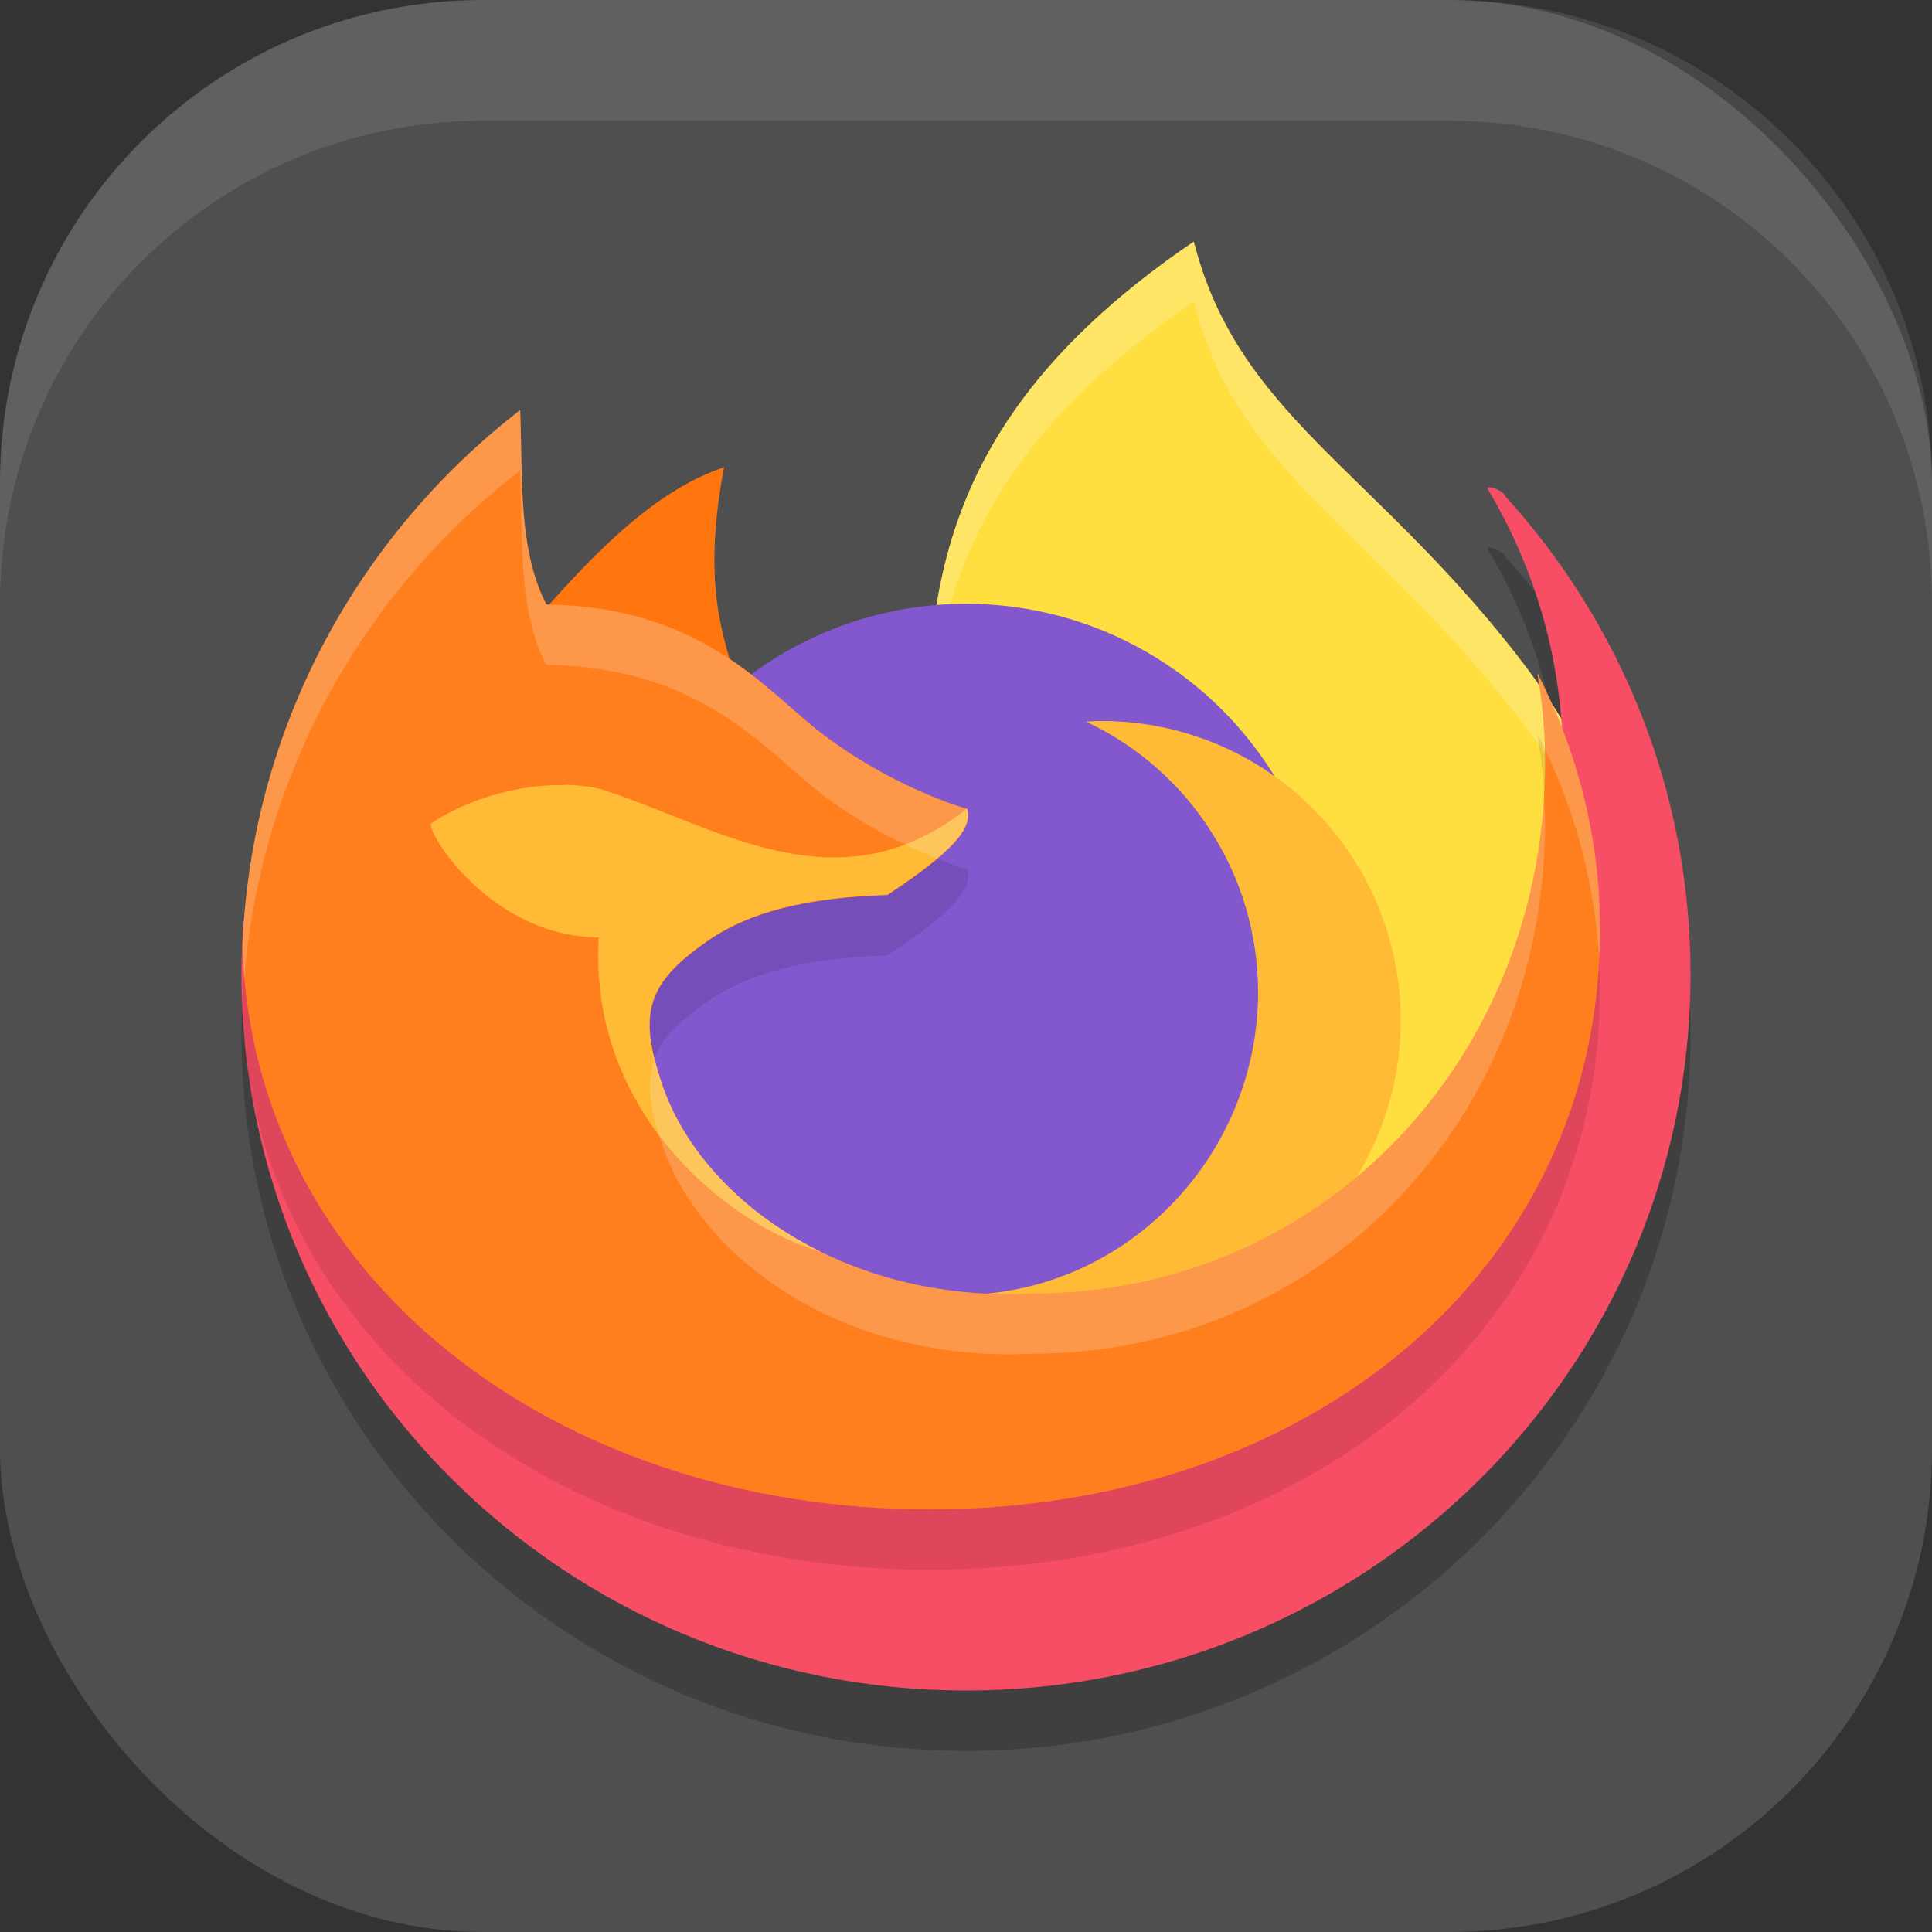
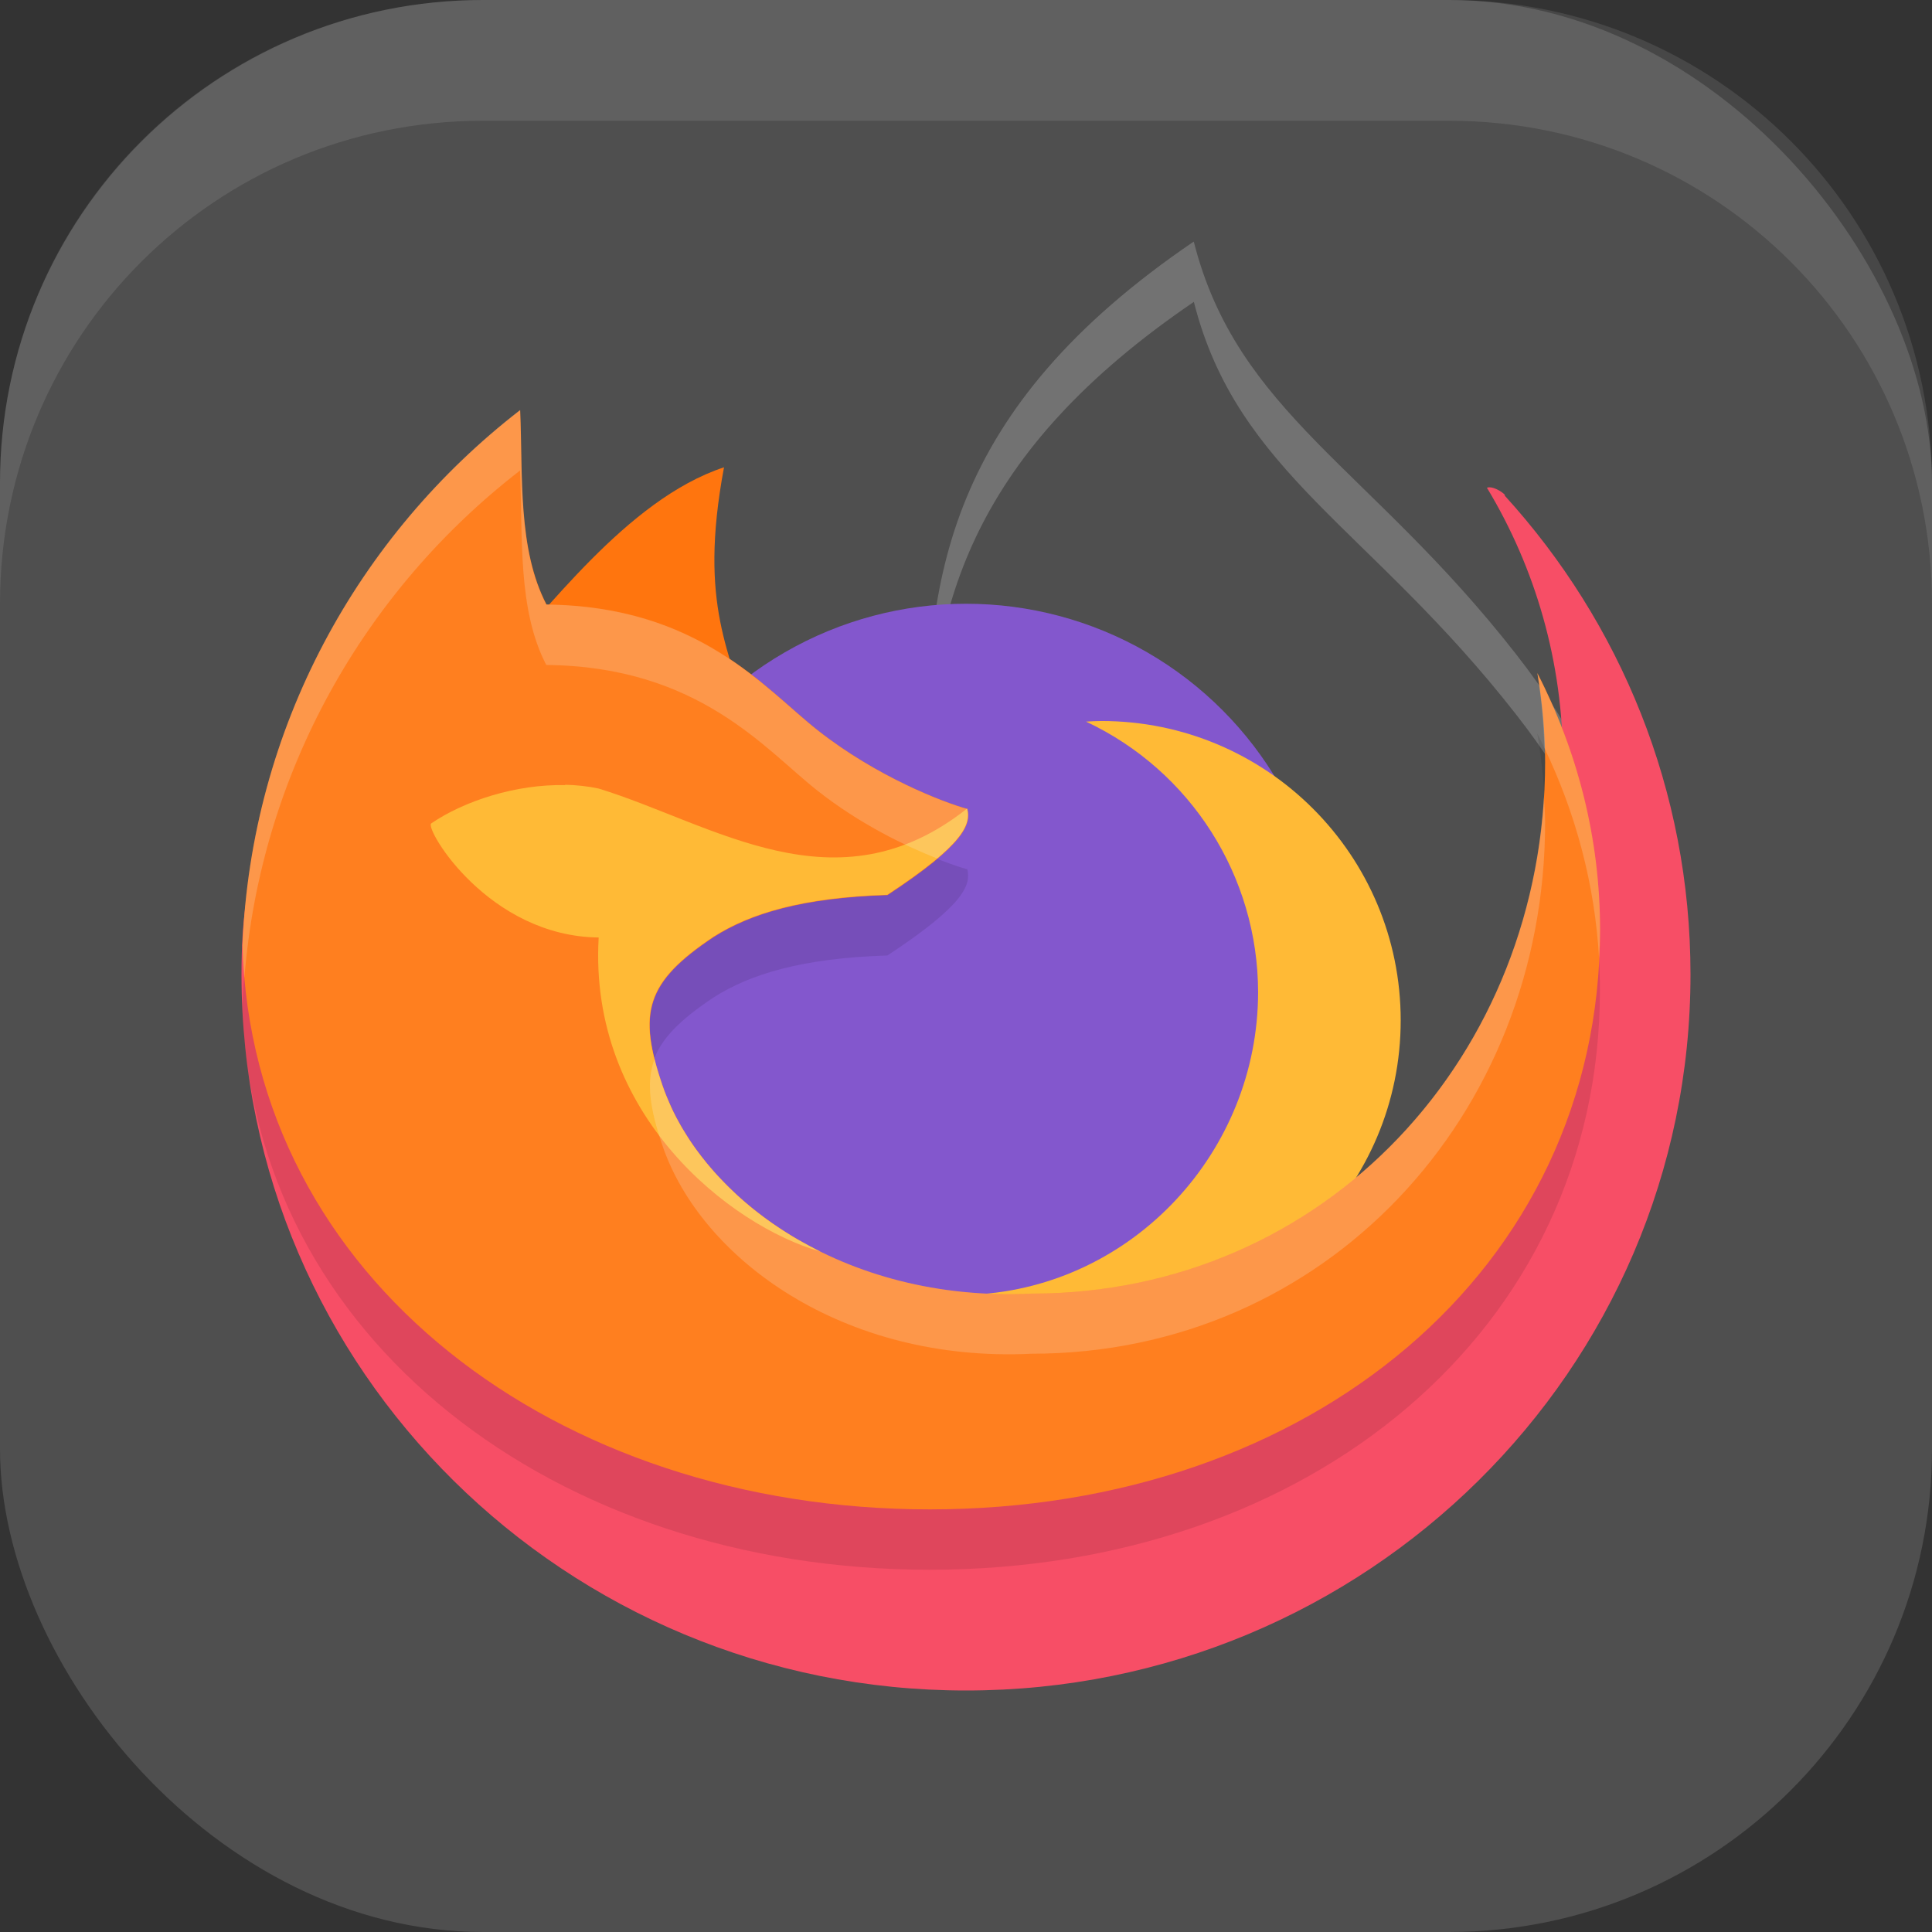
<svg xmlns="http://www.w3.org/2000/svg" xmlns:ns1="http://www.inkscape.org/namespaces/inkscape" xmlns:ns2="http://sodipodi.sourceforge.net/DTD/sodipodi-0.dtd" width="16" height="16" viewBox="0 0 16 16" version="1.1" id="svg5" ns1:version="1.4 (e7c3feb100, 2024-10-09)" ns2:docname="firefox.svg">
  <rect x="0" y="0" width="16" height="16" fill="#333333" stroke="none" />
  <ns2:namedview id="namedview7" pagecolor="#ffffff" bordercolor="#000000" borderopacity="0.25" ns1:showpageshadow="2" ns1:pageopacity="0.0" ns1:pagecheckerboard="0" ns1:deskcolor="#d1d1d1" ns1:document-units="px" showgrid="false" ns1:zoom="50.375" ns1:cx="8" ns1:cy="8" ns1:window-width="1920" ns1:window-height="1011" ns1:window-x="0" ns1:window-y="0" ns1:window-maximized="1" ns1:current-layer="svg5" />
  <defs id="defs2" />
  <rect style="fill:#4f4f4f;fill-opacity:1;stroke-width:1.143;stroke-linecap:square" id="rect396" width="16" height="16" x="0" y="0" ry="4" />
  <g id="g4637" transform="translate(0,0.118)">
-     <path d="m 4.215,6.254 c -1.404,1.085 -2.215,0.3 -2.215,2.198 0,3.275 2.686,5.93 6,5.93 3.314,0 6,-2.655 6,-5.93 0,-1.525 -0.582,-2.915 -1.539,-3.966 0.021,-8.25e-4 -0.089,-0.086 -0.147,-0.065 0.4,0.663 0.63,1.44 0.63,2.271 0,2.431 -1.352,4.839 -3.783,4.839 -1.561,0.076 -3.642,-0.922 -3.962,-1.857 -0.207,-0.603 -0.154,-1.28 0.408,-1.654 0.305,-0.194 0.75,-0.385 1.454,-0.408 0.643,-0.423 0.33,-0.375 0.299,-0.503 -0.2,-0.055 -0.554,-0.13 -1.044,-0.516 -0.434,-0.341 -0.635,-0.471 -1.899,-0.483 -0.239,-0.46 -0.179,0.688 -0.203,0.142 z" style="opacity:0.2;fill:#000000;stroke-width:1" id="path2930" />
-     <path d="m 9.887,1.882 c 0.36,1.421 1.462,1.87 2.669,3.416 1.022,1.309 0.846,2.015 1.224,3.329 L 10.939,11.072 7.73,7.777 c -0.014,-2.19 -0.54,-4.062 2.157,-5.895 z" style="fill:#ffde3f;stroke-width:0.75" id="path3393" />
    <path d="m 4.087,5.396 c 0.417,-0.414 1.097,-1.377 1.909,-1.644 -0.218,1.163 0.065,1.532 0.205,2.127 l -1.305,-0.338 z" style="fill:#ff750e;stroke-width:0.75" id="path3365" />
    <path id="path2874" style="opacity:0.2;fill:#ffffff;stroke-width:1" d="m 9.887,1.882 c -2.049,1.392 -2.237,2.809 -2.203,4.369 0.029,-1.366 0.375,-2.626 2.203,-3.869 0.36,1.42 1.461,1.87 2.668,3.416 0.911,1.166 0.872,1.854 1.119,2.918 l 0.105,-0.09 c -0.378,-1.314 -0.202,-2.019 -1.225,-3.328 -1.207,-1.546 -2.308,-1.996 -2.668,-3.416 z" />
    <circle style="fill:#8357cd;fill-opacity:1;stroke-width:2;stroke-linecap:square" id="path3497" cx="8" cy="7.882" r="3" />
    <path d="m 9.122,5.853 c -0.043,4.2e-4 -0.085,0.002 -0.128,0.005 0.869,0.408 1.424,1.281 1.425,2.241 -6.6e-4,1.319 -1.034,2.436 -2.351,2.504 0.329,0.156 0.689,0.207 1.053,0.208 1.369,10e-6 2.479,-1.11 2.479,-2.479 1e-5,-1.369 -1.11,-2.479 -2.479,-2.479 z" style="fill:#ffba36;stroke-width:0.75" id="path3477" />
    <path d="m 4.215,5.754 c -1.404,1.085 -2.215,0.3 -2.215,2.198 0,3.275 2.686,5.93 6,5.93 3.314,0 6,-2.655 6,-5.93 0,-1.525 -0.582,-2.915 -1.539,-3.966 0.021,-8.3e-4 -0.089,-0.086 -0.147,-0.065 0.4,0.663 0.63,1.44 0.63,2.271 0,2.431 -1.352,4.839 -3.783,4.839 -1.561,0.076 -3.642,-0.922 -3.962,-1.857 -0.207,-0.603 -0.154,-1.28 0.408,-1.654 0.305,-0.194 0.75,-0.385 1.454,-0.408 0.643,-0.423 0.33,-0.375 0.299,-0.503 -0.2,-0.055 -0.554,-0.13 -1.044,-0.516 -0.434,-0.341 -0.635,-0.471 -1.899,-0.483 -0.239,-0.46 -0.179,0.687 -0.203,0.142 z" style="fill:#f74e66;stroke-width:0.75" id="path3449" />
    <path d="m 4.306,3.779 c -1.343,1.039 -2.225,2.632 -2.299,4.431 0.077,2.757 2.593,4.672 5.693,4.672 3.148,0 5.55,-1.983 5.55,-4.8 0,-0.759 -0.187,-1.479 -0.519,-2.126 0.04,0.24 0.064,0.485 0.064,0.737 0,2.431 -1.821,4.402 -4.252,4.402 -1.561,0.076 -2.736,-0.787 -3.056,-1.721 -0.207,-0.603 -0.139,-0.857 0.423,-1.232 0.305,-0.194 0.735,-0.325 1.439,-0.347 0.643,-0.423 0.692,-0.586 0.662,-0.714 -0.2,-0.055 -0.751,-0.266 -1.24,-0.652 -0.434,-0.341 -0.982,-1.029 -2.246,-1.041 -0.239,-0.46 -0.195,-1.063 -0.218,-1.609 z" style="opacity:0.1;fill:#000000;stroke-width:1" id="path2958" />
    <path d="m 4.307,3.279 c -1.343,1.039 -2.225,2.632 -2.299,4.431 0.077,2.757 2.593,4.672 5.693,4.672 3.148,0 5.55,-1.983 5.55,-4.8 0,-0.759 -0.187,-1.479 -0.519,-2.126 0.04,0.24 0.064,0.485 0.064,0.737 0,2.431 -1.821,4.402 -4.252,4.402 -1.561,0.076 -2.736,-0.787 -3.056,-1.721 -0.207,-0.603 -0.139,-0.857 0.423,-1.232 0.305,-0.194 0.735,-0.325 1.439,-0.347 0.643,-0.423 0.692,-0.586 0.662,-0.714 -0.2,-0.055 -0.751,-0.266 -1.24,-0.652 -0.434,-0.341 -0.982,-1.029 -2.246,-1.041 -0.239,-0.46 -0.195,-1.063 -0.218,-1.609 z" style="fill:#ff7f1f;stroke-width:0.75" id="path3337" />
    <path d="m 4.681,6.384 c -0.408,-0.009 -0.838,0.131 -1.111,0.318 -0.049,0.049 0.475,0.934 1.388,0.944 -0.085,1.472 1.092,2.387 1.832,2.6 l 2.3e-4,-6.6e-4 c -2e-4,-10e-5 -3.9e-4,-2.3e-4 -6e-4,-3.3e-4 -0.06,-0.03 -0.118,-0.061 -0.174,-0.093 -0.005,-0.003 -0.011,-0.006 -0.016,-0.009 -0.032,-0.018 -0.062,-0.037 -0.093,-0.057 -0.006,-0.004 -0.012,-0.007 -0.018,-0.011 -0.03,-0.02 -0.06,-0.04 -0.09,-0.06 -0.005,-0.003 -0.009,-0.006 -0.014,-0.01 -0.017,-0.012 -0.034,-0.024 -0.05,-0.036 -0.032,-0.024 -0.064,-0.048 -0.095,-0.073 -0.007,-0.006 -0.015,-0.012 -0.022,-0.018 -0.022,-0.018 -0.043,-0.036 -0.064,-0.054 -0.01,-0.009 -0.02,-0.018 -0.03,-0.027 -0.015,-0.013 -0.029,-0.026 -0.043,-0.04 -0.014,-0.013 -0.027,-0.026 -0.041,-0.039 -0.011,-0.011 -0.022,-0.022 -0.033,-0.033 -0.016,-0.016 -0.031,-0.032 -0.046,-0.048 -2.9e-4,-3e-4 -5.7e-4,-6.3e-4 -7.5e-4,-9e-4 -0.009,-0.01 -0.018,-0.02 -0.028,-0.03 -0.013,-0.014 -0.026,-0.028 -0.038,-0.043 -0.01,-0.011 -0.019,-0.023 -0.029,-0.034 -0.013,-0.015 -0.025,-0.03 -0.037,-0.046 -0.007,-0.009 -0.014,-0.017 -0.021,-0.026 -0.015,-0.02 -0.03,-0.04 -0.045,-0.06 -0.006,-0.008 -0.011,-0.016 -0.017,-0.024 -0.015,-0.021 -0.03,-0.043 -0.044,-0.065 -0.004,-0.006 -0.008,-0.012 -0.011,-0.018 -0.014,-0.022 -0.028,-0.044 -0.041,-0.066 -0.003,-0.005 -0.005,-0.01 -0.008,-0.014 -0.013,-0.023 -0.026,-0.046 -0.038,-0.069 -0.002,-0.004 -0.005,-0.008 -0.007,-0.013 -0.013,-0.025 -0.025,-0.049 -0.036,-0.074 -0.002,-0.005 -0.005,-0.01 -0.007,-0.016 -0.011,-0.025 -0.022,-0.05 -0.032,-0.075 -0.002,-0.004 -0.003,-0.008 -0.005,-0.012 -0.011,-0.027 -0.021,-0.053 -0.03,-0.08 -0.207,-0.603 -0.139,-0.857 0.423,-1.232 0.305,-0.194 0.735,-0.325 1.439,-0.347 0.643,-0.423 0.692,-0.586 0.661,-0.714 -1.085,0.86 -2.098,0.127 -3.052,-0.166 -0.09,-0.019 -0.183,-0.029 -0.277,-0.031 z" style="fill:#ffba36;stroke-width:0.75" id="path3534" />
    <path id="path2818" style="opacity:0.2;fill:#f9f9f9;stroke-width:1" d="m 4.305,3.279 c -1.343,1.039 -2.224,2.633 -2.297,4.432 0.002,0.09 0.008,0.179 0.016,0.268 0.136,-1.703 0.996,-3.205 2.281,-4.199 h 0.002 c 0.023,0.546 -0.022,1.15 0.217,1.609 1.264,0.012 1.812,0.7 2.246,1.041 0.351,0.277 0.73,0.459 0.992,0.562 0.246,-0.209 0.27,-0.319 0.248,-0.41 -0.2,-0.055 -0.751,-0.267 -1.24,-0.652 -0.434,-0.341 -0.982,-1.029 -2.246,-1.041 -0.239,-0.46 -0.193,-1.063 -0.217,-1.609 z m 8.426,2.178 c 0.034,0.202 0.052,0.409 0.059,0.619 0.259,0.541 0.418,1.128 0.453,1.746 0.004,-0.079 0.008,-0.159 0.008,-0.24 0,-0.759 -0.187,-1.478 -0.52,-2.125 z m 0.055,1.023 c -0.137,2.297 -1.908,4.115 -4.242,4.115 -1.561,0.076 -2.737,-0.787 -3.057,-1.721 -0.027,-0.08 -0.049,-0.154 -0.066,-0.223 -0.071,0.19 -0.041,0.408 0.066,0.721 0.32,0.934 1.495,1.797 3.057,1.721 2.431,0 4.252,-1.969 4.252,-4.4 0,-0.072 -0.006,-0.142 -0.01,-0.213 z" />
  </g>
  <path id="rect639" style="fill:#ffffff;stroke-linecap:square;opacity:0.1" d="M 4 0 C 1.784 0 0 1.784 0 4 L 0 5 C 0 2.784 1.784 1 4 1 L 12 1 C 14.216 1 16 2.784 16 5 L 16 4 C 16 1.784 14.216 0 12 0 L 4 0 z " />
</svg>